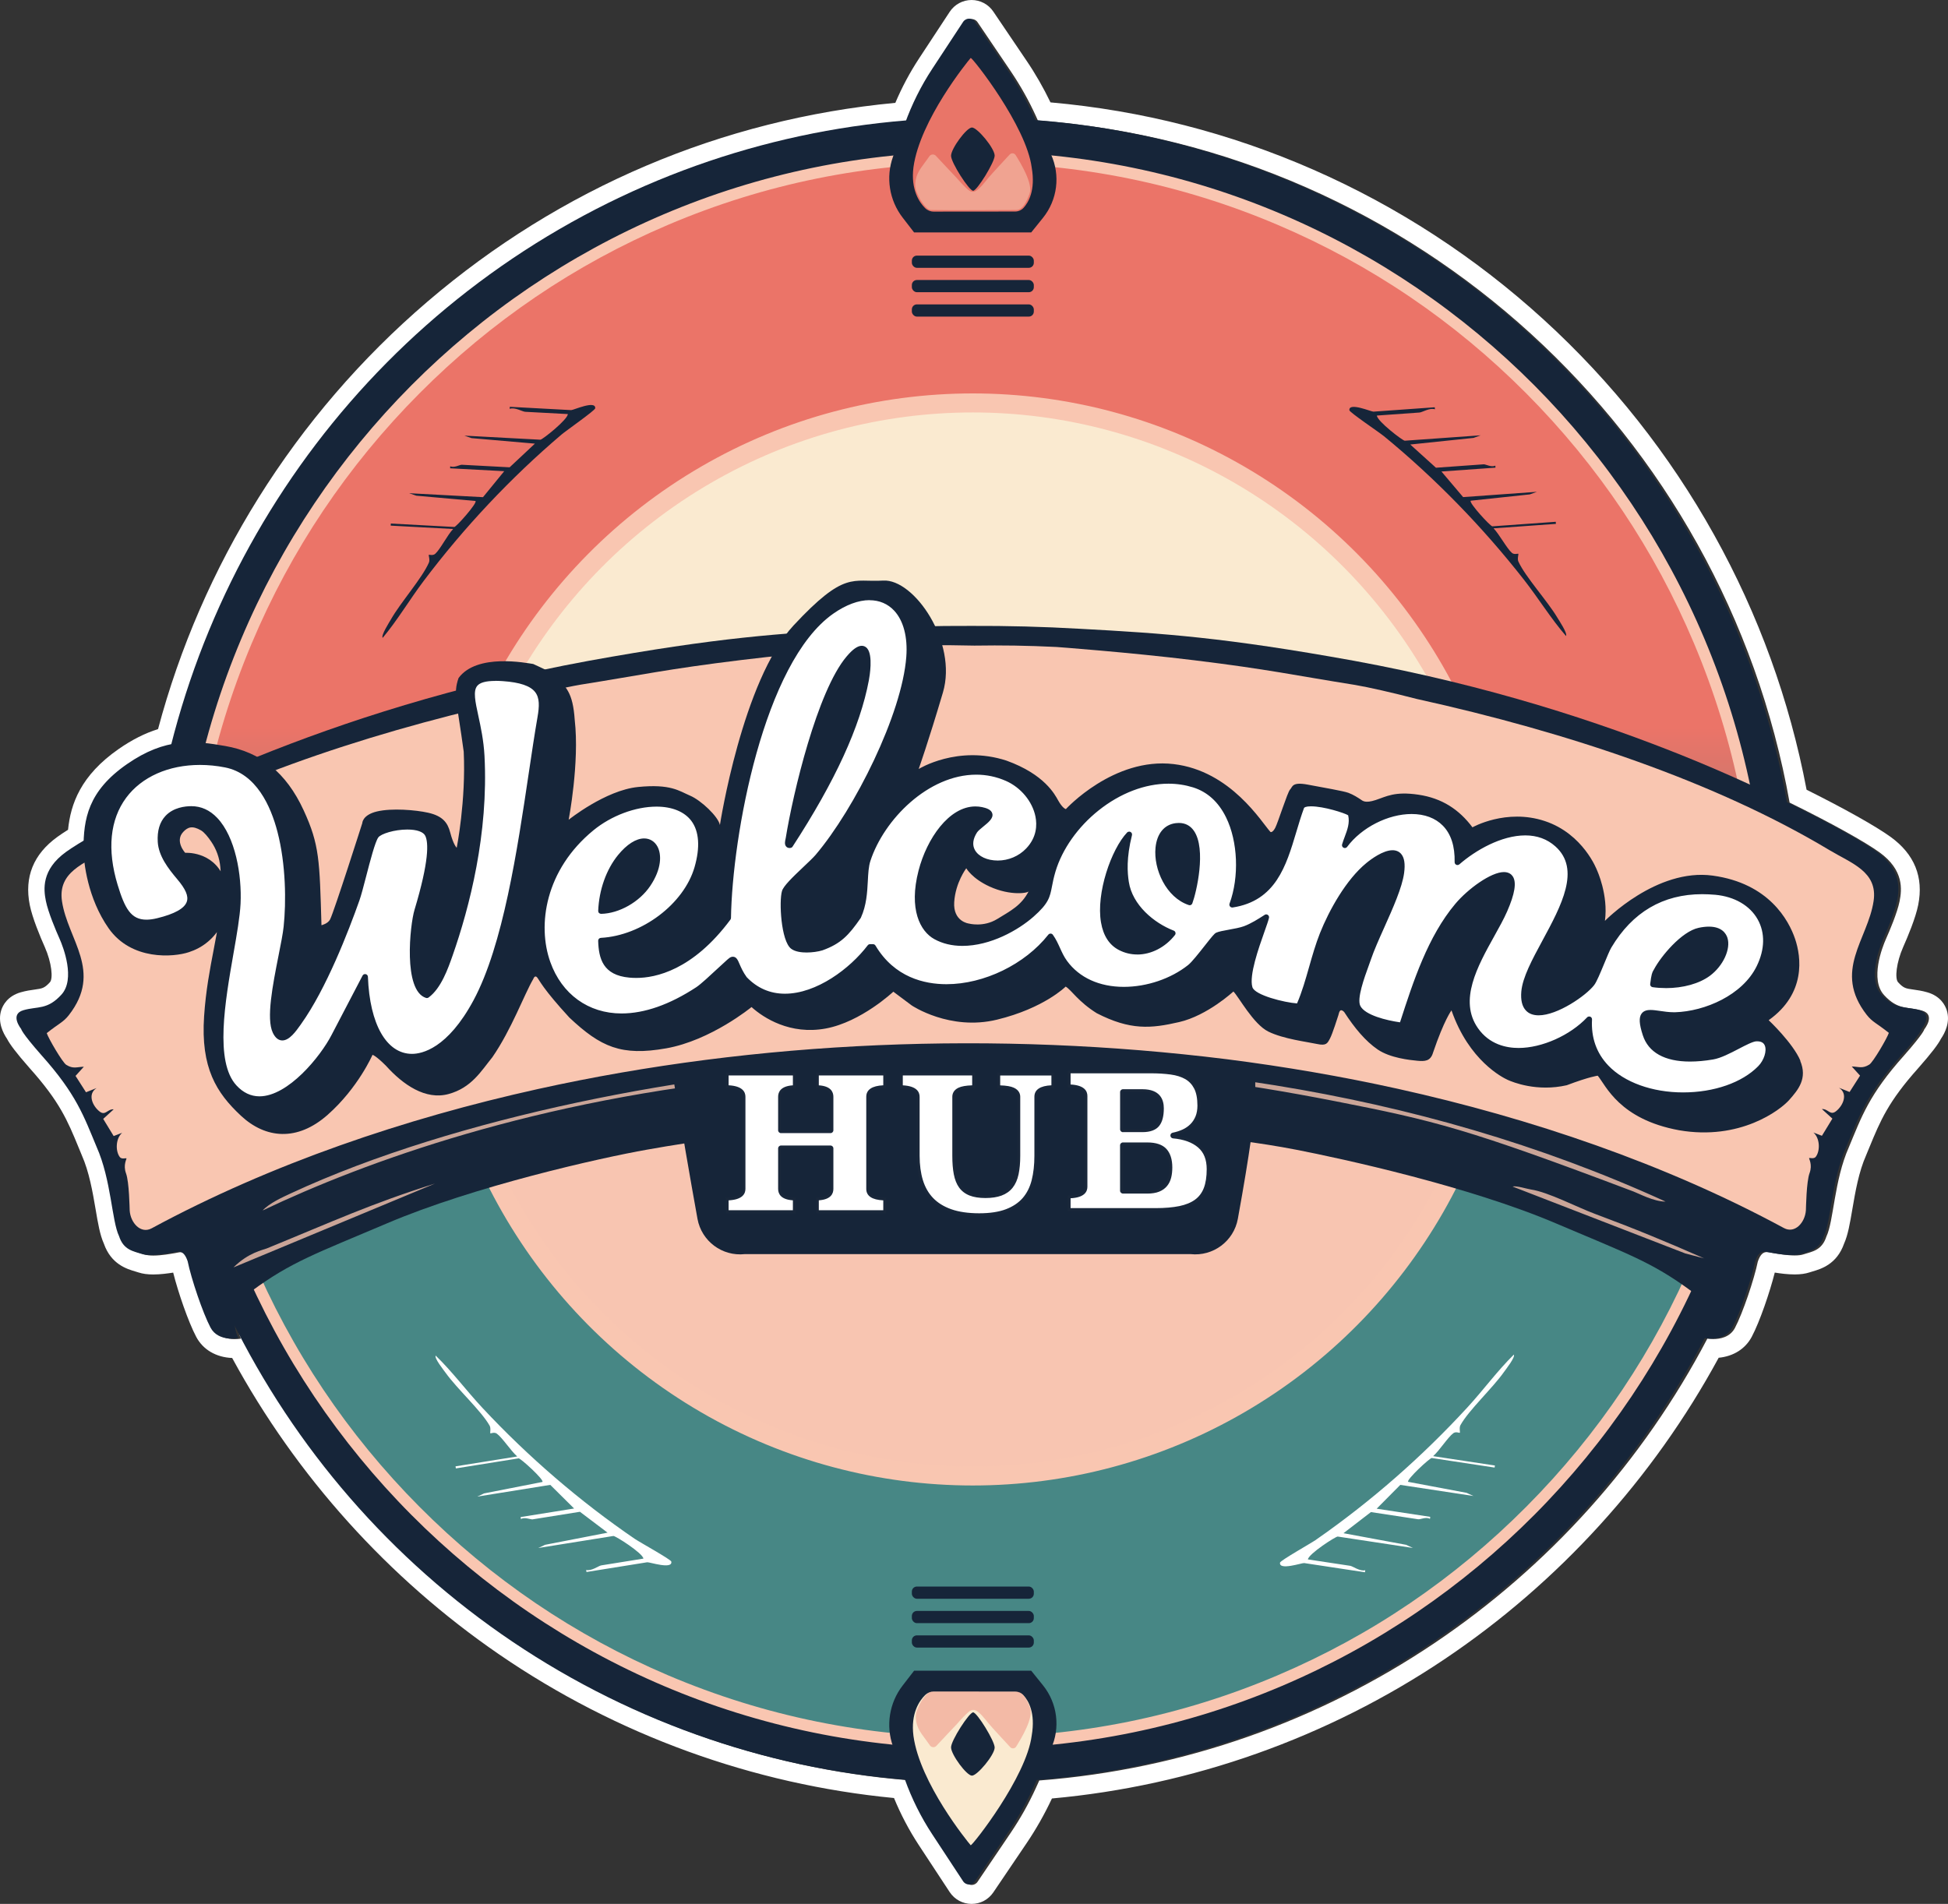
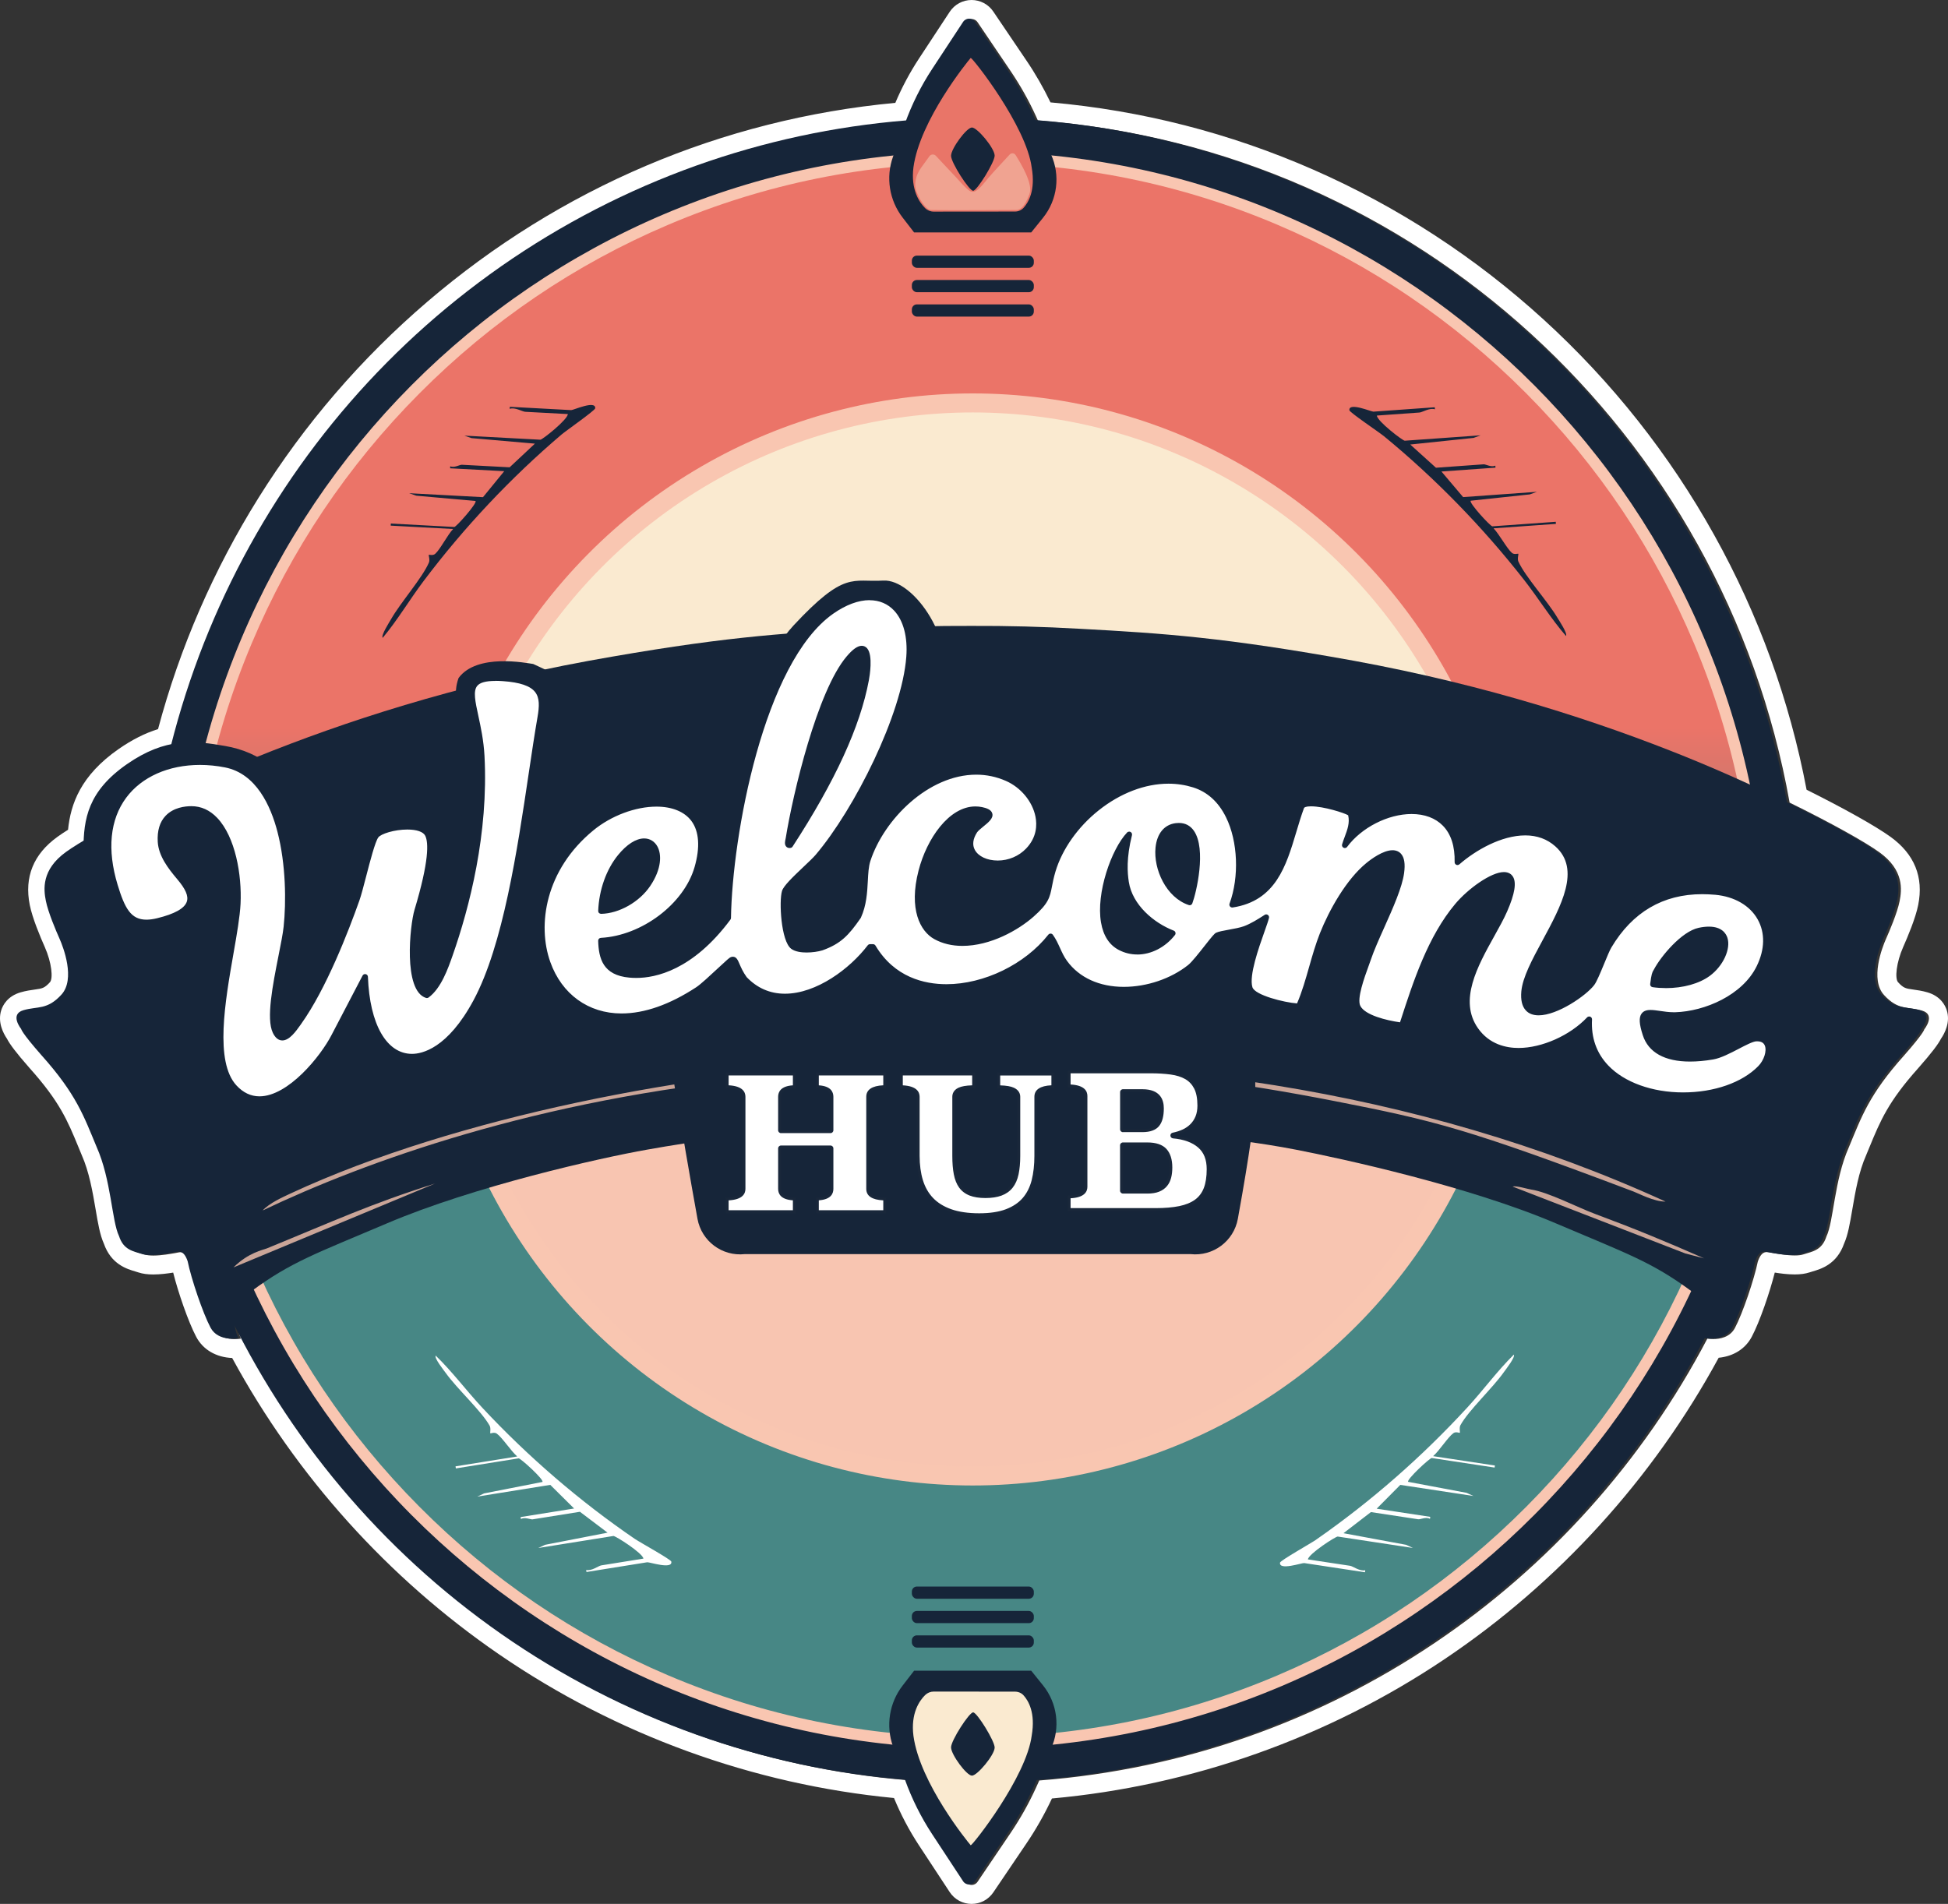
<svg xmlns="http://www.w3.org/2000/svg" id="Layer_2" data-name="Layer 2" width="511.88" height="500.39" viewBox="0 0 511.88 500.39">
  <rect x="0" y="0" width="511.88" height="500.39" fill="#333333" stroke="none" />
  <defs>
    <linearGradient id="linear-gradient" x1="255.64" y1="458.1" x2="255.64" y2="41.33" gradientUnits="userSpaceOnUse">
      <stop offset=".37" stop-color="#478785" />
      <stop offset=".39" stop-color="#508583" />
      <stop offset=".64" stop-color="#eb7468" />
    </linearGradient>
    <linearGradient id="linear-gradient-2" x1="255.61" y1="387.92" x2="255.61" y2="105.9" gradientUnits="userSpaceOnUse">
      <stop offset=".37" stop-color="#f8c5b1" />
      <stop offset=".64" stop-color="#faead0" />
    </linearGradient>
  </defs>
  <g id="Layer_1-2" data-name="Layer 1">
    <g id="Compass-Logo-Outlined">
      <path id="Outline" d="M255.31,5c.59,0,1.18.27,1.56.83l8.7,12.86c2.54,3.76,4.77,7.72,6.65,11.85l.51,1.13c99.44,7.48,180.24,82.29,197.53,179.27,11.04,5.42,19.86,10.36,23.61,13.07,6.49,4.69,5.89,9.86,5.29,12.86-.6,3.01-2.64,7.81-3.61,9.98-.96,2.16-4.21,10.58-.48,14.66,3.73,4.09,6.25,3.01,9.98,4.09,3.73,1.08.6,4.93.6,4.93,0,0,0,.84-5.29,6.85-9.26,10.34-11.18,16.11-14.54,24.16-3.85,8.65-3.97,19.47-5.89,23.44-1.2,3.73-3.85,3.97-6.01,4.69-.62.21-1.44.29-2.31.29-2.16,0-4.71-.48-5.74-.65-.53-.09-1.05-.24-1.56-.24-.89,0-1.72.46-2.41,2.52-.94,4.6-3.97,13.58-6.01,17.43-1.31,2.46-3.94,2.91-5.67,2.91-.76,0-1.35-.09-1.57-.12-33.96,64.75-99.24,110.28-175.56,116.14l-.87,1.92c-1.88,4.13-4.11,8.09-6.65,11.85l-8.7,12.86c-.37.55-.96.83-1.55.83s-1.2-.28-1.57-.85l-8.11-12.34c-2.95-4.49-5.35-9.3-7.17-14.35-77.03-6.3-142.7-53-176.05-119.03.25,1.78.91,2.97.91,2.97,0,0-.69.14-1.66.14-1.73,0-4.37-.44-5.67-2.9-2.04-3.85-5.07-12.83-6.01-17.43-.69-2.06-1.52-2.52-2.41-2.52-.51,0-1.03.15-1.56.24-1.03.17-3.58.65-5.74.65-.88,0-1.69-.08-2.31-.29-2.16-.72-4.81-.96-6.01-4.69-1.92-3.97-2.04-14.78-5.89-23.44-3.37-8.05-5.29-13.82-14.54-24.16-5.29-6.01-5.29-6.85-5.29-6.85,0,0-3.13-3.85.6-4.93,3.73-1.08,6.25,0,9.98-4.09,3.73-4.09.48-12.5-.48-14.66-.96-2.16-3.01-6.97-3.61-9.98-.6-3.01-1.2-8.17,5.29-12.86,1.13-.81,2.72-1.83,4.68-3,.27-7.02,2.11-13.62,11.35-20.04,4.26-2.96,8.04-4.52,11.58-5.24C68.16,106.56,145.1,39.27,238.78,31.75c1.78-4.76,4.07-9.31,6.86-13.56l8.11-12.34c.37-.56.97-.85,1.57-.85M255.31,0c-2.32,0-4.47,1.16-5.75,3.1l-8.11,12.34c-2.38,3.63-4.46,7.52-6.18,11.59-45.55,4.29-88.02,22.34-123,52.29-17.34,14.85-32.27,32.2-44.37,51.57-11.78,18.87-20.65,39.29-26.37,60.73-3.45,1.09-6.86,2.81-10.34,5.23-10.01,6.96-12.63,14.48-13.31,21.23-1.1.69-2.04,1.32-2.8,1.87-6.29,4.54-8.73,10.56-7.26,17.9.68,3.42,2.76,8.38,3.94,11.03,1.84,4.14,2.23,8.3,1.36,9.27-1.44,1.58-2.04,1.66-4.01,1.93-1,.14-2.25.31-3.67.72-3.48,1.01-4.7,3.4-5.12,4.73-.98,3.14.53,6.02,1.51,7.46.74,1.45,2.36,3.64,5.93,7.7,7.94,8.86,10,13.86,12.85,20.78.27.66.55,1.32.83,2.01.01.03.03.07.04.1,1.97,4.44,2.86,9.67,3.65,14.28.63,3.73,1.14,6.71,2.16,8.98,1.9,5.46,6.08,6.69,8.34,7.35.25.07.5.15.74.23,1.09.36,2.37.54,3.9.54,1.87,0,3.83-.27,5.24-.49,1.28,5.11,3.96,12.94,6.06,16.9,1.79,3.36,5.2,5.36,9.44,5.54,16.88,31.09,41.05,57.94,70.22,77.95,30.81,21.13,66.6,34.13,103.69,37.7,1.78,4.33,3.97,8.49,6.53,12.39l8.11,12.34c1.28,1.94,3.43,3.1,5.75,3.1s4.41-1.13,5.7-3.02l8.7-12.86c2.54-3.75,4.79-7.73,6.71-11.83,36.79-3.33,72.38-15.95,103.12-36.58,29.98-20.12,54.84-47.48,72.08-79.25,3.88-.38,7-2.33,8.68-5.49,2.11-3.96,4.78-11.8,6.06-16.9,1.41.23,3.36.49,5.24.49,1.53,0,2.8-.18,3.9-.54.24-.08.49-.15.74-.23,2.26-.66,6.44-1.89,8.34-7.35,1.02-2.27,1.52-5.25,2.16-8.98.79-4.61,1.67-9.84,3.65-14.28.02-.03.03-.07.04-.1.29-.68.56-1.35.83-2.01,2.85-6.92,4.92-11.92,12.82-20.75,3.59-4.08,5.22-6.27,5.96-7.72.99-1.44,2.5-4.32,1.52-7.46-.42-1.33-1.64-3.72-5.12-4.73-1.42-.41-2.66-.58-3.67-.72-1.97-.27-2.57-.35-4.01-1.93-.88-.96-.48-5.13,1.35-9.27,1.18-2.65,3.26-7.6,3.94-11.03,1.47-7.33-.98-13.36-7.26-17.9-3.88-2.81-12.22-7.48-22.07-12.39-4.46-23.51-12.62-46.01-24.27-66.94-11.79-21.19-26.86-40.23-44.78-56.59-18-16.43-38.37-29.69-60.55-39.43-21.94-9.63-45.17-15.58-69.08-17.69-1.84-3.82-3.96-7.53-6.34-11.03l-8.7-12.86c-1.28-1.89-3.41-3.02-5.7-3.02h0Z" style="fill: #fff;" />
      <g id="Compass_Body" data-name="Compass Body">
        <ellipse id="BG" cx="255.64" cy="249.71" rx="217.38" ry="218.77" style="fill: #162539;" />
        <g id="Mid">
          <path d="M255.64,458.1c-114.25,0-207.19-93.48-207.19-208.38S141.39,41.33,255.64,41.33s207.19,93.48,207.19,208.38-92.95,208.38-207.19,208.38Z" style="fill: url(#linear-gradient);" />
          <path d="M255.64,42.83c27.77,0,54.7,5.47,80.06,16.25,24.49,10.42,46.49,25.33,65.38,44.33,18.89,19,33.73,41.13,44.09,65.76,10.73,25.51,16.17,52.6,16.17,80.53s-5.44,55.03-16.17,80.53c-10.36,24.64-25.19,46.76-44.09,65.76-18.89,19-40.89,33.92-65.38,44.33-25.35,10.79-52.29,16.25-80.06,16.25s-54.7-5.47-80.06-16.25c-24.49-10.42-46.49-25.33-65.38-44.33-18.89-19-33.73-41.13-44.09-65.76-10.73-25.51-16.17-52.6-16.17-80.53s5.44-55.03,16.17-80.53c10.36-24.64,25.19-46.76,44.09-65.76,18.89-19,40.89-33.92,65.38-44.33,25.35-10.79,52.29-16.25,80.06-16.25M255.64,39.83c-115.26,0-208.69,93.97-208.69,209.88s93.43,209.88,208.69,209.88,208.69-93.97,208.69-209.88S370.9,39.83,255.64,39.83h0Z" style="fill: #f9c6b1;" />
        </g>
        <ellipse id="FG" cx="255.61" cy="246.91" rx="140.21" ry="141.01" style="fill: url(#linear-gradient-2); stroke: #f9c6b1; stroke-miterlimit: 10; stroke-width: 5px;" />
      </g>
      <path id="Banner_BG" data-name="Banner BG" d="M504.38,265.5c-3.73-1.08-6.25,0-9.98-4.09-3.73-4.09-.48-12.5.48-14.66.96-2.16,3.01-6.97,3.61-9.98.6-3.01,1.2-8.17-5.29-12.86-6.49-4.69-28.1-16.05-50.24-25-22.6-9.14-51.81-18.75-87.15-25.24-33.9-6.13-49.88-7.21-72-8.41-9.64-.56-19.22-.8-28.54-.76-9.32-.04-18.9.2-28.54.76-22.12,1.2-38.1,2.28-72,8.41-35.34,6.49-64.55,16.11-87.15,25.24-22.15,8.95-43.75,20.31-50.24,25-6.49,4.69-5.89,9.86-5.29,12.86.6,3.01,2.64,7.81,3.61,9.98.96,2.16,4.21,10.58.48,14.66-3.73,4.09-6.25,3.01-9.98,4.09-3.73,1.08-.6,4.93-.6,4.93,0,0,0,.84,5.29,6.85,9.26,10.34,11.18,16.11,14.54,24.16,3.85,8.65,3.97,19.47,5.89,23.44,1.2,3.73,3.85,3.97,6.01,4.69,2.16.72,6.61-.12,8.05-.36s2.88-.96,3.97,2.28c.94,4.6,3.97,13.58,6.01,17.43,2.04,3.85,7.33,2.76,7.33,2.76,0,0-3.85-6.97,3.49-12.38,10.41-7.68,16.95-9.86,35.58-17.79,22.87-9.74,56.01-17.19,68.27-19.35,12.26-2.16,31.73-5.41,67.31-6.37,13.52-.37,24.35-.39,33.59-.15.8.08,1.58.13,2.34.15,2.48.07,4.88.15,7.21.23,16.97.92,40.82,2.39,60.1,6.14,12.22,2.37,45.4,9.61,68.27,19.35,18.63,7.93,25.17,10.11,35.58,17.79,7.33,5.41,3.49,12.38,3.49,12.38,0,0,5.29,1.08,7.33-2.76,2.04-3.85,5.07-12.83,6.01-17.43,1.08-3.25,2.52-2.52,3.97-2.28,1.44.24,5.89,1.08,8.05.36,2.16-.72,4.81-.96,6.01-4.69,1.92-3.97,2.04-14.78,5.89-23.44,3.37-8.05,5.29-13.82,14.54-24.16,5.29-6.01,5.29-6.85,5.29-6.85,0,0,3.13-3.85-.6-4.93Z" style="fill: #162539;" />
      <g id="Banner_FG" data-name="Banner FG">
        <g>
          <path d="M437.65,315.8c-3.04.04-7.11-2.17-8.38-2.63-43.8-16.56-52.15-18.6-78.51-23.77-51.81-10.15-92.93-11.75-149.4-6.3-60.5,5.77-105.63,22.32-132.35,35.04,1.82-1.96,5.19-3.46,7.48-4.53,43.55-20.22,106.32-32.07,152.89-34.07,70.17-3,142.43,6.17,208.26,36.25ZM61.36,333.1l52.93-22.03c-17.03,5.38-26.57,9.84-44.2,17.05-.96.39-4.81,1.07-8.73,4.98ZM447.85,330.75c-10.21-4.49-18.33-7.84-28.73-11.71-4.66-1.73-12.28-5.74-16.82-6.41-1.02-.15-3.89-1.07-4.82-.77l45.41,17.59,4.96,1.29Z" style="fill: #f9c6b1; opacity: .79;" />
-           <path d="M490.53,266.74c-9-11.55.29-19.78,1.8-29.93,1.15-7.7-5.8-9.9-11.54-13.34-29.86-17.93-68.72-31-108.51-39.77-6.72-1.73-12.46-3.04-16.18-3.68-15.87-2.52-22.73-4.1-42.31-6.49-17.18-2.1-36.18-3.49-36.18-3.49-7.74-.38-14.36-.47-21.57-.36-8.61-.2-16.06-.15-25.02.29,0,0-19,1.39-36.18,3.49-19.58,2.39-26.44,3.97-42.31,6.49-4.37.75-11.52,2.43-19.76,4.61-38.54,8.76-75.97,21.58-104.94,38.97-5.74,3.44-12.68,5.64-11.54,13.34,1.51,10.15,10.8,18.38,1.8,29.93-1.47,1.89-2.6,2.16-5.81,4.73.44,1.37,4.14,7.72,5.13,8.33,1.84,1.14,2.74.56,4.62.5l-2.18,2.41,2.75,4.3,2.79-1.11c-2.5,1.59-1.06,4.77.82,6.2,1.51,1.15,2.05-.73,3.66-.6l-2.75,2.51,2.75,4.51,2.24-.86c-1.7,1.41-1.84,4.78-.62,6.39.48.63,1.61.21,1.74.33.12.11-.95,1.68-.11,3.96.84,2.28.93,9.23.96,9.74.21,3.25,2.9,6.24,5.77,4.69,31.24-16.9,66.57-28.87,101.42-36.59,57.56-12.75,120.54-15.39,181.11-7.85,15.26,1.94,30.29,4.53,44.97,7.78,34.85,7.72,70.19,19.69,101.42,36.59,2.87,1.55,5.56-1.44,5.77-4.69.03-.51.12-7.46.96-9.74.84-2.28-.23-3.85-.11-3.96.12-.12,1.26.3,1.74-.33,1.23-1.61,1.08-4.98-.62-6.39l2.24.86,2.75-4.51-2.75-2.51c1.61-.12,2.15,1.76,3.66.6,1.88-1.44,3.32-4.61.82-6.2l2.79,1.11,2.75-4.3-2.18-2.41c1.88.06,2.78.64,4.62-.5.99-.61,4.69-6.96,5.13-8.33-3.21-2.56-4.34-2.84-5.81-4.73Z" style="fill: #f9c6b1;" />
        </g>
      </g>
      <g id="Text_Obj" data-name="Text Obj">
        <path id="Hub_BG" data-name="Hub BG" d="M312.85,329.61c5.93.64,11.35-3.4,12.42-9.27,6.56-36.08,3.88-32.91,4.79-37.72-53.13-7.93-82.46-9.86-153.4-.72,2.38,14.28,4.72,27.97,6.62,38.44,1.07,5.87,6.49,9.91,12.42,9.27" style="fill: #162539;" />
        <g id="Hub_Text" data-name="Hub Text">
          <path d="M257.3,319.25c-2.92,0-5.44-.37-7.48-1.1-2.02-.72-3.68-1.75-4.92-3.06-1.25-1.31-2.17-2.93-2.75-4.82-.58-1.91-.88-4.1-.88-6.5v-15.51c0-1.7-1.49-2.59-4.42-2.66v-3.33h18.98v3.33c-1.76.02-3.01.22-3.81.61-1.16.56-1.41,1.42-1.41,2.05v15.51c0,1.84.13,3.44.38,4.77.26,1.36.71,2.49,1.33,3.36.64.88,1.51,1.55,2.6,1.97,1.07.41,2.42.62,4.01.62s2.97-.21,4.08-.62c1.14-.42,2.07-1.08,2.77-1.96.7-.87,1.2-2,1.49-3.36.29-1.33.43-2.94.43-4.78v-15.51c0-.63-.25-1.5-1.43-2.05-.82-.38-2.07-.58-3.83-.6v-3.33h14.21v3.33c-2.97.07-4.47.96-4.47,2.66v15.51c0,2.41-.25,4.6-.73,6.52-.48,1.89-1.3,3.51-2.43,4.82-1.13,1.3-2.66,2.33-4.55,3.05-1.9.73-4.32,1.09-7.17,1.09ZM214.79,318.45v-3.33c2.54-.08,3.83-.97,3.83-2.66v-10.64c0-.21-.17-.38-.38-.38h-13.02c-.21,0-.38.17-.38.38v10.64c0,1.69,1.3,2.58,3.88,2.66v3.33h-17.64v-3.33c2.94-.07,4.42-.96,4.42-2.66v-24.2c0-1.7-1.49-2.59-4.42-2.66v-3.33h17.64v3.33c-2.57.08-3.88.97-3.88,2.66v8.8c0,.21.17.38.38.38h13.02c.21,0,.38-.17.38-.38v-8.8c0-1.69-1.29-2.58-3.83-2.66v-3.33h17.69v3.33c-2.97.07-4.47.96-4.47,2.66v24.2c0,1.7,1.5,2.59,4.47,2.66v3.33h-17.69ZM280.94,317.9v-3.33c2.94-.07,4.42-.96,4.42-2.66v-23.86c0-1.7-1.49-2.59-4.42-2.66v-3.68h21.49c1.89,0,3.66.11,5.24.32,1.55.21,2.88.63,3.96,1.25,1.06.61,1.89,1.49,2.49,2.63.6,1.15.9,2.72.9,4.67,0,1.1-.17,2.09-.52,2.94-.34.84-.83,1.58-1.43,2.19-.61.61-1.34,1.11-2.15,1.49-.83.38-1.74.68-2.7.87-.18.04-.31.2-.3.39,0,.19.16.34.34.35,2.92.26,5.22,1.1,6.82,2.49,1.58,1.38,2.38,3.39,2.38,5.98,0,2.03-.27,3.75-.79,5.11-.52,1.33-1.33,2.41-2.43,3.21-1.11.81-2.55,1.4-4.28,1.75-1.75.36-3.87.54-6.29.54h-22.74ZM295.08,300.65c-.21,0-.38.17-.38.38v11.93c0,.21.17.38.38.38h6.41c1.17,0,2.16-.16,2.95-.47.8-.32,1.45-.78,1.94-1.38.48-.59.82-1.29,1.02-2.09.19-.77.28-1.63.28-2.55,0-2.01-.48-3.56-1.44-4.6-.96-1.05-2.56-1.59-4.75-1.59h-6.41ZM295.08,286.63c-.21,0-.38.17-.38.38v9.79c0,.21.17.38.38.38h5.12c1.93,0,3.31-.5,4.1-1.48.76-.96,1.15-2.44,1.15-4.41,0-2.12-.91-4.65-5.25-4.65h-5.12Z" style="fill: #fff;" />
          <path d="M302.43,282.09c1.88,0,3.62.11,5.19.32,1.5.2,2.79.61,3.83,1.2.99.57,1.78,1.4,2.34,2.48.57,1.1.86,2.61.86,4.5,0,1.06-.17,2-.49,2.8-.33.8-.78,1.49-1.35,2.06s-1.27,1.06-2.04,1.41c-.81.37-1.69.65-2.62.84-.37.07-.62.4-.6.78.02.37.31.67.68.71,2.84.25,5.06,1.06,6.61,2.4,1.52,1.32,2.25,3.19,2.25,5.7,0,1.99-.26,3.66-.77,4.97-.49,1.26-1.27,2.29-2.3,3.04-1.07.78-2.46,1.34-4.13,1.69-1.73.35-3.82.53-6.21.53h-22.36v-2.59c3.63-.18,4.42-1.72,4.42-3.02v-23.86c0-1.3-.79-2.83-4.42-3.02v-2.94h21.12M295.08,297.55h5.12c2.05,0,3.53-.55,4.39-1.62.83-1.04,1.23-2.56,1.23-4.64,0-2.29-.98-5.02-5.62-5.02h-5.12c-.41,0-.75.34-.75.75v9.79c0,.41.34.75.75.75M295.08,313.7h6.41c1.22,0,2.26-.17,3.09-.5.86-.34,1.56-.84,2.09-1.49.52-.63.88-1.38,1.09-2.24.2-.8.29-1.69.29-2.64,0-2.11-.52-3.74-1.54-4.86-1.04-1.13-2.73-1.71-5.03-1.71h-6.41c-.41,0-.75.34-.75.75v11.93c0,.41.34.75.75.75M276.28,282.65v2.59c-2.97.14-4.47,1.16-4.47,3.02v15.51c0,2.38-.24,4.54-.72,6.43-.47,1.83-1.26,3.4-2.35,4.66-1.09,1.26-2.57,2.25-4.4,2.95-1.86.71-4.23,1.07-7.04,1.07s-5.36-.36-7.35-1.07c-1.97-.7-3.57-1.7-4.78-2.97-1.21-1.27-2.1-2.84-2.66-4.67-.57-1.87-.86-4.03-.86-6.39v-15.51c0-1.3-.79-2.83-4.42-3.02v-2.59h18.23v2.59c-1.63.05-2.81.26-3.6.63-1.34.64-1.62,1.65-1.62,2.39v15.51c0,1.86.13,3.49.39,4.84.27,1.41.74,2.59,1.4,3.5.68.94,1.61,1.65,2.77,2.1,1.11.43,2.5.65,4.15.65s3.06-.22,4.21-.64c1.2-.44,2.19-1.14,2.93-2.07.73-.92,1.26-2.1,1.56-3.52.29-1.36.44-2.99.44-4.85v-15.51c0-.74-.29-1.75-1.65-2.39-.8-.38-1.99-.58-3.62-.63v-2.59h13.46M232.1,282.65v2.59c-2.97.14-4.47,1.16-4.47,3.02v24.2c0,1.86,1.5,2.88,4.47,3.02v2.59h-16.94v-2.6c3.14-.21,3.83-1.72,3.83-3.01v-10.64c0-.41-.34-.75-.75-.75h-13.02c-.41,0-.75.34-.75.75v10.64c0,1.29.7,2.81,3.88,3.01v2.6h-16.89v-2.59c3.63-.18,4.42-1.72,4.42-3.02v-24.2c0-1.3-.79-2.83-4.42-3.02v-2.59h16.89v2.6c-3.18.2-3.88,1.72-3.88,3.01v8.8c0,.41.34.75.75.75h13.02c.41,0,.75-.34.75-.75v-8.8c0-1.29-.69-2.81-3.83-3.01v-2.6h16.94M302.43,281.34h-21.87v4.42c2.95,0,4.42.76,4.42,2.29v23.86c0,1.52-1.47,2.29-4.42,2.29v4.08h23.11c2.45,0,4.57-.18,6.36-.55,1.79-.36,3.26-.97,4.42-1.81,1.16-.85,2.01-1.97,2.56-3.38.55-1.41.82-3.16.82-5.24,0-2.72-.84-4.8-2.51-6.26-1.67-1.46-4.02-2.32-7.03-2.58.99-.2,1.92-.5,2.78-.89.86-.4,1.61-.92,2.26-1.57s1.15-1.42,1.52-2.31c.36-.89.55-1.92.55-3.08,0-2.02-.32-3.64-.94-4.85-.63-1.21-1.51-2.14-2.63-2.78-1.13-.65-2.49-1.08-4.1-1.29-1.61-.22-3.37-.32-5.29-.32h0ZM295.08,296.8v-9.79h5.12c3.25,0,4.87,1.42,4.87,4.27,0,1.89-.36,3.28-1.07,4.17-.71.89-1.98,1.34-3.8,1.34h-5.12ZM295.08,312.95v-11.93h6.41c2.09,0,3.58.49,4.47,1.47.89.98,1.34,2.43,1.34,4.35,0,.89-.09,1.71-.27,2.46-.18.75-.5,1.39-.94,1.94-.45.55-1.04.97-1.79,1.27-.75.3-1.68.45-2.81.45h-6.41ZM277.03,281.9h-14.96v4.08c1.89,0,3.24.19,4.05.57.81.38,1.22.95,1.22,1.71v15.51c0,1.82-.14,3.39-.42,4.7-.28,1.31-.75,2.38-1.42,3.21-.66.83-1.53,1.44-2.61,1.84-1.08.4-2.39.6-3.95.6s-2.85-.2-3.88-.6c-1.03-.4-1.84-1.01-2.44-1.84-.6-.83-1.02-1.9-1.27-3.21-.25-1.31-.37-2.87-.37-4.7v-15.51c0-.76.4-1.33,1.19-1.71.8-.38,2.14-.57,4.03-.57v-4.08h-19.73v4.08c2.95,0,4.42.76,4.42,2.29v15.51c0,2.45.3,4.66.89,6.61.6,1.96,1.54,3.61,2.83,4.97,1.29,1.36,2.98,2.41,5.07,3.16,2.09.75,4.62,1.12,7.6,1.12s5.35-.37,7.31-1.12c1.95-.75,3.52-1.8,4.7-3.16,1.18-1.36,2.01-3.01,2.51-4.97.5-1.95.75-4.16.75-6.61v-15.51c0-1.52,1.49-2.29,4.47-2.29v-4.08h0ZM232.85,281.9h-18.44v4.08c2.55,0,3.83.76,3.83,2.29v8.8h-13.02v-8.8c0-1.52,1.29-2.29,3.88-2.29v-4.08h-18.39v4.08c2.95,0,4.42.76,4.42,2.29v24.2c0,1.52-1.47,2.29-4.42,2.29v4.08h18.39v-4.08c-2.58,0-3.88-.76-3.88-2.29v-10.64h13.02v10.64c0,1.52-1.28,2.29-3.83,2.29v4.08h18.44v-4.08c-2.98,0-4.47-.76-4.47-2.29v-24.2c0-1.52,1.49-2.29,4.47-2.29v-4.08h0Z" style="fill: #19273a;" />
        </g>
        <path id="Welcome_BG" data-name="Welcome BG" d="M473.1,278.79c-1.96-4.66-8.34-10.66-8.34-10.66,9.81-6.99,8.58-16.55,6.93-21.39-1.65-4.84-6.86-14.59-21.64-16.61-14.77-2.02-28.32,11.89-28.32,11.89.92-6.86-2.08-13.3-2.08-13.3,0,0-3.55-9.56-13.73-12.93-10.17-3.37-19,1.65-19,1.65-3.49-4.66-7.97-7.66-14.22-8.58-6.25-.92-8.4.49-11.22,1.41-2.82.92-3.43.18-3.98-.18s-1.84-1.23-3.19-1.72c-1.35-.49-6.44-1.35-10.66-2.15-4.23-.8-3.98.61-4.66,1.29-.67.67-3.19,8.76-3.92,10.11-.74,1.35-1.23,1.04-1.23,1.04-2.27-2.45-10.36-16.06-25.44-17.84-15.79-1.86-28.32,11.83-28.32,11.83-.43-.12-1.16-.74-2.02-2.27-.86-1.53-3.55-6.86-13.61-10.48-12.81-4.17-23.05,2.21-23.05,2.21,0,0,2.45-6.86,6.37-20.1s-7.6-29.91-15.69-29.42c-8.09.49-10.05-2.7-23.54,11.77-13.48,14.46-19.37,52.47-19.37,52.47-.43-2.21-4.96-6.5-7.85-7.72-2.88-1.23-5.09-3.13-13.67-2.27-8.58.86-18.22,8.61-18.22,8.61,0,0,2.88-15.02,1.59-26.23-.49-7.36-2.33-8.83-5.52-11.77-1.28-1.18-2.82-1.72-5.39-2.94-1.78-.25-14.77-2.88-19.61,3.68-1.47,4.17-.44,6.16,1.35,19.37.61,12.99-1.84,25.25-1.84,25.25,0,0-.86-.74-1.72-4.05-.66-2.53-1.96-4.29-5.76-5.15-3.32-.75-9.61-1.26-13.47-.34-3.86.92-3.86,3.06-3.86,3.06,0,0-7.35,23.08-8.46,25.31-.57,1.14-2.27,1.53-2.27,1.53-.5-17.07-.5-21.11-4.67-30.18-4.6-10.01-11.4-15.32-20.59-16.92-8.18-1.42-15.63-2.33-25.87,4.78s-11.4,14.44-11.4,22.31c0,3.43,1.1,12.99,6.62,20.84,5.98,8.5,17.04,7.6,21.08,6.25.44-.15.86-.3,1.26-.47,7.42-3.1,10.99-11.77,7.89-19.19-2.91-6.97-10.13-6.45-10.13-6.45,0,0-2.82-3.06-.49-5.52,1.15-1.21,2.33-1.72,4.66-.37.84.49,1.83,1.72,2.66,2.94,1.36,1.98,2.18,4.28,2.4,6.68.14,1.53.26,3.61.28,6.35-.25,10.73-3.62,19.25-4.54,32.85-.92,13.61,3.25,20.17,9.68,26.17,6.44,6.01,14.77,6.86,22.8-.25,8.03-7.11,11.77-15.75,11.77-15.75,0,0,.8.12,3.55,2.88,4.47,4.96,10.36,9.07,16.43,7.42,6.07-1.65,8.58-6.07,11.52-9.68,5.03-7.29,8.34-16.43,10.73-20.53.06-.12.43-1.16,1.04-.43.61.74,1.47,2.94,8.46,10.54,8.27,7.78,13.67,10.17,25.44,8.09,11.77-2.08,22.43-10.85,22.43-10.85,3.19,2.88,10.17,7.36,19.49,5.64s17.77-9.68,17.77-9.68l4.84,3.62s9.99,6.74,22.37,3.74c12.38-3,18.08-8.7,18.08-8.7,1.53.92,3.25,3.92,8.15,6.99,8.83,4.54,14.28,4.05,21.7,2.33,7.42-1.72,14.22-8.03,14.22-8.03,1.35,1.29,5.21,8.58,9.19,10.54,3.98,1.96,10.24,2.7,12.75,3.25s2.76-.18,3.43-1.41,2.02-5.58,2.21-6.13.31-2.08,1.53-.86c2.7,4.17,5.58,7.66,8.83,9.87,3.25,2.21,8.4,2.76,10.36,2.94,1.96.18,3.49.18,4.17-2.15,2.94-8.64,4.84-11.09,4.84-11.09,4.6,13.24,13.42,17.65,14.77,18.27,1.35.61,7.66,3.19,15.51,1.41,6.01-2.27,8.15-2.51,8.15-2.51,2.15,2.57,5.64,11.46,21.39,14.34,16,2.76,26.54-5.27,28.93-7.97,2.39-2.7,4.84-5.64,2.88-10.3ZM262,241.56c-3.6,2.21-7.42,1.17-7.42,1.17,0,0-4.17-.49-3.84-5.64.33-5.15,3.17-8.89,3.17-8.89,0,0,1.5,2.69,6.14,4.81,5.56,2.53,10.25,1.7,10.28,1.2-1.96,3.8-4.74,5.15-8.34,7.36Z" style="fill: #162539;" />
        <g id="Welcome_Text" data-name="Welcome Text">
          <path d="M68.19,288.51c-2.36,0-4.49-1-6.32-2.98-5.9-6.36-3.11-22.27-.88-35.04.86-4.94,1.68-9.6,1.84-12.97.37-7.55-1.35-17.38-6.03-22.29-1.88-1.97-4.07-2.97-6.52-2.97-1.58,0-4.54.31-6.52,2.42-1.46,1.54-2.11,3.75-1.94,6.56.21,3.61,2.69,6.81,4.99,9.54,2.34,2.76,3.15,4.71,2.63,6.29-.63,1.94-3.27,3.45-8.08,4.62-1.05.26-2.02.39-2.88.39-4.72,0-6.27-3.92-7.95-9.45-2.83-9.33-2.03-17.35,2.31-23.19,4.14-5.58,11.32-8.78,19.69-8.78,2.21,0,4.46.23,6.69.67,16.17,3.23,16.79,31.59,15.67,42.24-.19,1.85-.72,4.51-1.33,7.59-1.46,7.35-3.27,16.49-1.54,20.11.57,1.19,1.29,1.8,2.16,1.8,1.67,0,3.29-2.28,4.47-3.94l.18-.26c6.55-9.18,12.37-24.21,15.25-32.36.46-1.3,1.08-3.69,1.74-6.23,1.06-4.09,2.38-9.17,3.26-10.41.75-1.06,4.3-2.24,7.93-2.24,2.65,0,4.5.68,5.07,1.86,1.28,2.64.33,9.29-2.82,19.76-1.29,4.28-2.81,20.95,2.8,22.66.04.01.07.02.11.02.08,0,.16-.02.22-.07,3.19-2.35,4.98-7.46,6.16-10.84,4.42-12.62,9.45-31.94,8.36-52.36-.21-4.02-.98-7.56-1.6-10.41-.84-3.88-1.45-6.69-.23-8.2.8-.99,2.42-1.46,5.08-1.46.62,0,1.31.03,2.05.08,4.51.31,7.36,1.3,8.69,3,1.29,1.65,1.22,3.95.71,6.89-.75,4.33-1.5,9.37-2.3,14.71-3.01,20.18-6.75,45.3-14.57,59.83-4.88,9.07-10.88,14.27-16.48,14.27-6.91,0-11.49-7.9-11.96-20.62,0-.17-.13-.31-.29-.35-.03,0-.06,0-.08,0-.14,0-.27.08-.33.2l-8.13,15.59c-3.38,6.59-11.85,16.35-19.29,16.35ZM442.29,287.49c-8.21,0-15.67-2.7-19.96-7.22-3.14-3.32-4.61-7.47-4.35-12.33,0-.16-.08-.3-.23-.36-.05-.02-.1-.03-.15-.03-.1,0-.2.04-.27.12-4.52,4.8-12.04,8.15-18.28,8.15-4.72,0-8.52-1.85-10.97-5.36-5.25-7.49-.19-16.58,4.28-24.6,1.28-2.3,2.49-4.47,3.36-6.45,1.97-4.49,2.46-7.38,1.51-8.84-.42-.64-1.12-.98-2.03-.98-3.28,0-9.22,4.33-12.49,8.22-7.17,8.53-11,20.33-14.38,30.74l-.19.58c-3.59-.47-9.64-1.91-11.01-4.54-1.06-2.03.95-7.53,2.15-10.82.23-.63.44-1.19.59-1.66.81-2.4,2.13-5.36,3.53-8.48,2.3-5.14,4.67-10.45,5.18-14.17.31-2.28.08-3.89-.7-4.78-.47-.54-1.13-.82-1.96-.82-2.38,0-5.44,2.29-6.64,3.27-5.26,4.29-9.7,12.28-12.1,18.32-1.12,2.81-1.98,5.83-2.81,8.76-.96,3.36-1.94,6.83-3.31,9.93-3.06-.16-11.59-2.05-12.33-4.55-.94-3.18,1.63-10.45,3.16-14.79.57-1.62,1.02-2.89,1.18-3.61.03-.15-.03-.3-.15-.39-.07-.04-.14-.07-.22-.07-.07,0-.14.02-.2.06l-.1.07c-1.73,1.1-3.51,2.25-5.42,2.95-1.04.38-2.65.68-4.08.94-1.41.26-2.62.48-3.2.76-.38.18-1.13,1.1-2.87,3.31-1.52,1.93-3.41,4.33-4.43,5.14-4.59,3.64-10.99,5.81-17.12,5.81-6.54,0-11.94-2.48-15.22-6.97-.83-1.14-1.37-2.33-1.89-3.47-.51-1.12-1.04-2.28-1.83-3.4-.07-.1-.18-.15-.3-.16h0c-.12,0-.22.05-.29.14-6.19,7.87-17.07,13.16-27.05,13.16-8.26,0-15-3.67-18.97-10.33-.07-.11-.19-.18-.32-.18,0,0-.81.01-.81.01-.12,0-.22.06-.29.15-4.71,6.19-13.62,12.85-22.05,12.85-4.02,0-7.51-1.52-10.36-4.51-1-1.37-1.52-2.61-1.91-3.51-.44-1.02-.72-1.7-1.42-1.7-.13,0-.27.03-.41.09-.31.12-1.15.88-3.27,2.86-2.02,1.88-4.54,4.22-5.73,5-7.05,4.62-13.73,6.96-19.85,6.96-8.85,0-15.98-5.14-19.06-13.75-3.53-9.88-1.37-24.55,11.43-35.05,4.75-3.9,11.21-6.32,16.83-6.32,4.21,0,7.56,1.38,9.45,3.89,2.14,2.84,2.45,7.17.9,12.51-2.89,9.97-13.85,18.25-24.95,18.84-.2.01-.36.18-.35.39.16,5.18,1.56,8.75,7.86,9.32.6.05,1.21.08,1.81.08,11.43,0,20.19-9.5,24.4-15.17.05-.06.07-.14.07-.22.33-21.62,8.61-67.36,27.04-80.28,3.38-2.37,6.75-3.62,9.75-3.62,2.67,0,5.01.99,6.75,2.87,2.51,2.71,3.68,7.12,3.28,12.41-1.13,15.12-13.57,40.07-23.93,52.27-.61.72-1.83,1.87-3.11,3.09-2.57,2.43-5.22,4.94-5.62,6.25-.77,2.51-.26,12.87,2.27,14.79.98.75,2.63.9,3.83.9,1.4,0,2.94-.21,4.02-.55,4.7-1.69,6.76-3.84,9.87-8.34,1.49-3.24,1.66-6.58,1.82-9.53.11-2,.2-3.9.7-5.41,3.61-11.02,15.41-22.92,28.17-22.92,2.73,0,5.39.56,7.91,1.66,4.04,1.77,7.18,5.55,8,9.65.46,2.29.39,5.66-2.55,8.73-1.99,2.08-4.81,3.28-7.72,3.28-2.87,0-5.36-1.17-6.35-2.98-.79-1.44-.59-3.16.57-4.99.3-.47,1.02-1.06,1.72-1.62,1.29-1.04,2.5-2.03,2.26-3.03-.16-.67-.93-1.12-2.4-1.43-.55-.11-1.12-.17-1.68-.17-6.77,0-12.46,8.34-14.58,16.58-1.68,6.52-1.52,14.56,3.96,17.59,2.08,1.15,4.5,1.73,7.2,1.73,7.29,0,14.49-4.08,18.45-7.58,3.89-3.44,4.19-4.98,4.73-7.78.21-1.07.44-2.29.92-3.89,3.85-12.89,17.33-23.37,30.05-23.37,2.26,0,4.48.33,6.57.99,3.86,1.21,6.85,3.92,8.89,8.06,3.16,6.41,3.55,15.86.94,22.99-.04.12-.02.26.06.37.07.09.18.14.29.14.02,0,.04,0,.06,0,11.08-1.69,13.8-10.78,16.42-19.56.63-2.11,1.28-4.29,2.04-6.33.17-.44.94-.69,2.18-.69,3.6,0,9.47,1.95,10.1,2.5.56,2.16-.14,4.04-.88,6.04-.24.64-.48,1.28-.68,1.94-.05.17.03.36.19.44.05.03.11.04.17.04.12,0,.23-.05.3-.15,3.91-5.26,10.84-8.8,17.24-8.8,3.51,0,6.45,1.1,8.48,3.17,2.22,2.27,3.3,5.58,3.21,9.86,0,.15.08.28.22.35.05.02.11.04.16.04.09,0,.18-.03.25-.09,4.28-3.72,11.15-7.7,17.58-7.7,3.19,0,5.93,1,8.14,2.98,6.96,6.22,1.49,16.35-3.34,25.28-2.65,4.91-5.16,9.54-5.47,13.19-.18,2.12.18,3.69,1.08,4.68.72.79,1.76,1.18,3.1,1.18,4.77,0,12.22-5.13,14.29-7.8.63-.81,1.62-3.22,2.58-5.54.75-1.83,1.46-3.55,1.91-4.31,5.61-9.42,13.75-14.2,24.19-14.2,1.13,0,2.31.06,3.5.17,5.15.48,9.31,2.9,11.42,6.65,2.05,3.65,1.96,8.14-.24,12.64-3.8,7.77-13.82,12.08-21.76,12.33-.13,0-.26,0-.4,0-1.27,0-2.52-.18-3.62-.34-.9-.13-1.75-.26-2.46-.26-.63,0-1.53.08-2.05.8-.65.89-.54,2.54.36,5.34,1.41,4.37,5.57,6.68,12.05,6.68h0c1.84,0,3.86-.18,6-.54,1.96-.33,4.44-1.62,6.63-2.76,1.95-1.01,3.79-1.97,4.79-2.02h.21c1.2,0,2,.44,2.37,1.33.65,1.55-.16,4.17-1.81,5.85-4.3,4.39-11.78,7-20,7ZM449.04,243.91c-.78,0-1.66.1-2.62.3-4.39.93-9.73,7.38-11.49,10.73-.05.09-.09.17-.14.24-.32.52-.51.94-.82,3.47-.02.2.12.39.32.42,1.09.16,2.24.24,3.42.24,4.5,0,8.64-1.15,11.35-3.16,3.39-2.51,5.39-6.82,4.47-9.61-.56-1.7-2.16-2.64-4.5-2.64ZM296.72,218.95c-.1,0-.2.04-.27.12-4.12,4.36-8.06,15.72-6.77,23.3.58,3.4,2.1,5.75,4.52,7,1.46.75,3.02,1.13,4.65,1.13h0c3.57,0,7.15-1.86,9.6-4.98.07-.09.1-.22.07-.33-.03-.11-.12-.21-.23-.25-5.3-2.05-11.08-6.9-12.04-13.11-.37-2.41-.69-6.33.83-12.41.04-.17-.03-.34-.18-.42-.06-.03-.12-.05-.18-.05ZM169.27,220.73c-2.02,0-4.35,1.5-6.58,4.23-3.04,3.73-4.91,9-5.12,14.44,0,.1.04.2.11.28.07.07.17.11.27.11h0c4.64-.1,9.81-3.04,12.58-7.14,2.45-3.63,3.2-7.54,1.9-9.98-.67-1.26-1.79-1.95-3.17-1.95ZM309.76,216.68c-.24,0-.5.02-.76.05-2.83.35-4.65,2.57-5,6.09-.55,5.56,2.72,12.8,8.48,14.71.04.01.08.02.12.02.15,0,.29-.09.35-.24,1.35-3.57,3.46-14.39.46-18.72-.87-1.26-2.1-1.9-3.65-1.9ZM226.45,170.1c-.96,0-2.17.87-3.7,2.67-7.67,9.04-14.03,35.89-15.9,47.48-.01.09-.04.2-.07.32-.12.55-.28,1.23.06,1.64.11.13.31.29.66.29.06,0,.12,0,.18-.01.11-.01.2-.08.26-.17,11.18-17.2,17.72-31.45,20-43.58.12-.64,1.13-6.3-.35-8.09-.3-.36-.7-.56-1.14-.56Z" style="fill: #fff;" />
          <path d="M228.5,157.75c2.57,0,4.8.95,6.47,2.75,2.44,2.63,3.57,6.94,3.18,12.13-1.13,15.05-13.52,39.9-23.84,52.06-.6.7-1.81,1.85-3.09,3.06-3.1,2.93-5.33,5.11-5.73,6.41-.81,2.64-.29,13.16,2.41,15.2,1.07.81,2.8.98,4.06.98,1.43,0,3.02-.22,4.16-.57,4.79-1.72,6.88-3.91,10.04-8.48.02-.04.05-.07.06-.11,1.48-3.25,1.66-6.63,1.82-9.61.1-1.98.2-3.85.68-5.31,3.57-10.9,15.22-22.66,27.82-22.66,2.68,0,5.29.55,7.76,1.63,3.93,1.72,6.99,5.4,7.79,9.38.44,2.2.37,5.45-2.45,8.4-1.92,2.01-4.64,3.16-7.45,3.16s-5.09-1.09-6.02-2.78c-.72-1.31-.53-2.9.56-4.6.27-.42.97-.99,1.64-1.54,1.38-1.12,2.69-2.18,2.39-3.41-.26-1.09-1.66-1.49-2.69-1.71-.58-.12-1.17-.18-1.76-.18-6.95,0-12.78,8.48-14.94,16.86-2.62,10.15.42,15.96,4.14,18.01,2.14,1.18,4.62,1.78,7.38,1.78,7.39,0,14.69-4.14,18.7-7.68,3.99-3.52,4.29-5.11,4.85-7.99.2-1.06.44-2.27.91-3.86,1.76-5.88,5.89-11.74,11.34-16.08,5.68-4.53,12.19-7.02,18.35-7.02,2.23,0,4.4.33,6.46.97,3.76,1.18,6.68,3.82,8.67,7.87,3.12,6.33,3.5,15.66.92,22.69-.09.25-.04.53.12.73.14.18.36.28.58.28.04,0,.08,0,.11,0,11.32-1.73,14.07-10.93,16.73-19.83.63-2.11,1.28-4.28,2.03-6.31.06-.17.52-.45,1.83-.45,3.39,0,8.79,1.75,9.77,2.35.47,1.99-.2,3.78-.91,5.68-.24.63-.48,1.29-.68,1.96-.11.35.05.72.38.89.11.05.22.08.34.08.23,0,.46-.11.6-.3,3.78-5.09,10.75-8.64,16.94-8.64,3.41,0,6.25,1.06,8.21,3.06,2.15,2.19,3.19,5.42,3.1,9.59,0,.3.16.57.43.69.1.05.21.07.32.07.18,0,.35-.06.49-.18,4.23-3.68,11.01-7.61,17.33-7.61,3.1,0,5.75.97,7.89,2.88,6.74,6.02,1.58,15.58-3.42,24.82-2.67,4.94-5.19,9.61-5.52,13.33-.19,2.23.2,3.9,1.18,4.96.79.87,1.93,1.3,3.38,1.3,4.96,0,12.43-5.15,14.58-7.94.66-.85,1.61-3.17,2.63-5.62.71-1.73,1.45-3.53,1.89-4.26,5.54-9.3,13.57-14.02,23.87-14.02,1.12,0,2.28.06,3.46.16,5.02.47,9.08,2.82,11.12,6.46,1.99,3.54,1.9,7.9-.25,12.29-3.74,7.64-13.61,11.88-21.43,12.12-.13,0-.26,0-.38,0-1.24,0-2.48-.18-3.56-.34-.92-.13-1.78-.26-2.52-.26-.71,0-1.74.1-2.36.95-.74,1.01-.65,2.71.31,5.67,1.46,4.54,5.75,6.94,12.41,6.94,1.86,0,3.9-.18,6.07-.55,2.02-.34,4.53-1.65,6.74-2.8,1.82-.95,3.71-1.93,4.63-1.97.07,0,.13,0,.19,0,1.05,0,1.71.36,2.02,1.1.59,1.4-.2,3.89-1.73,5.44-4.23,4.32-11.61,6.89-19.74,6.89s-15.47-2.66-19.69-7.11c-3.07-3.24-4.5-7.29-4.24-12.06.02-.31-.16-.61-.45-.73-.1-.04-.2-.06-.29-.06-.2,0-.4.08-.55.24-4.46,4.73-11.86,8.04-18.01,8.04-3.2,0-7.66-.9-10.67-5.2-5.11-7.3-.11-16.28,4.3-24.21,1.28-2.31,2.5-4.48,3.37-6.48,2.02-4.62,2.51-7.62,1.49-9.19-.34-.52-1.02-1.15-2.34-1.15-3.39,0-9.45,4.4-12.77,8.35-7.22,8.59-11.06,20.42-14.44,30.86l-.09.28c-3.54-.5-9.16-1.87-10.42-4.3-.98-1.88,1.07-7.5,2.17-10.52.23-.63.44-1.2.59-1.66.81-2.39,2.12-5.33,3.52-8.45,2.31-5.16,4.69-10.5,5.21-14.27.33-2.42.08-4.08-.79-5.08-.54-.62-1.32-.95-2.24-.95-2.5,0-5.65,2.35-6.88,3.36-5.31,4.34-9.79,12.39-12.21,18.47-1.12,2.83-1.99,5.86-2.82,8.79-.93,3.26-1.88,6.63-3.19,9.64-3.36-.24-11.11-2.17-11.73-4.27-.91-3.07,1.64-10.26,3.16-14.56.58-1.63,1.03-2.91,1.2-3.65.07-.3-.05-.6-.3-.78-.13-.09-.28-.14-.43-.14-.14,0-.28.04-.4.12l-.1.07c-1.71,1.09-3.48,2.22-5.35,2.92-1,.37-2.6.67-4.01.92-1.43.26-2.67.49-3.3.79-.46.22-1.11,1.02-3,3.42-1.51,1.91-3.38,4.3-4.37,5.08-4.52,3.59-10.84,5.73-16.89,5.73-6.42,0-11.71-2.42-14.92-6.82-.81-1.11-1.31-2.23-1.85-3.41-.52-1.14-1.05-2.32-1.87-3.46-.14-.19-.36-.31-.59-.31,0,0-.01,0-.02,0-.23,0-.45.11-.59.29-6.13,7.78-16.88,13.01-26.76,13.01-5.75,0-13.65-1.76-18.65-10.15-.14-.23-.38-.37-.64-.37,0,0,0,0-.01,0h-.81c-.23.01-.45.12-.59.31-4.66,6.12-13.45,12.71-21.75,12.71-3.9,0-7.28-1.47-10.05-4.36-.98-1.36-1.49-2.56-1.87-3.43-.46-1.08-.82-1.93-1.76-1.93-.18,0-.36.04-.55.11-.37.15-1.01.72-3.38,2.93-2.01,1.87-4.51,4.2-5.68,4.97-6.99,4.58-13.6,6.9-19.65,6.9-8.69,0-15.68-5.05-18.7-13.5-3.49-9.76-1.34-24.25,11.31-34.63,4.69-3.85,11.05-6.23,16.59-6.23,4.09,0,7.34,1.33,9.15,3.74,2.06,2.75,2.35,6.96.84,12.18-2.8,9.66-13.84,17.99-24.61,18.57-.41.02-.72.36-.71.77.14,4.66,1.24,9.05,8.2,9.68.61.06,1.23.08,1.85.08,4.98,0,14.8-1.99,24.7-15.32.09-.13.15-.28.15-.44.33-21.55,8.56-67.13,26.88-79.98,3.32-2.32,6.61-3.55,9.53-3.55M207.5,222.87c.07,0,.15,0,.23-.02.22-.03.41-.15.53-.33,11.21-17.24,17.77-31.54,20.05-43.71.2-1.07,1.13-6.52-.43-8.39-.38-.45-.87-.69-1.43-.69-1.09,0-2.36.89-3.98,2.8-7.73,9.1-14.11,36.04-15.99,47.66-.01.08-.04.19-.06.3-.13.59-.32,1.4.13,1.96.22.28.56.43.95.43M312.61,237.92c.3,0,.59-.19.7-.49,1.06-2.81,3.75-14.25.42-19.07-.95-1.37-2.28-2.07-3.96-2.07-.26,0-.53.02-.81.05-3.01.37-4.95,2.72-5.32,6.43-.57,5.7,2.81,13.13,8.74,15.1.08.03.16.04.24.04M298.84,250.87c3.68,0,7.38-1.91,9.9-5.12.15-.19.2-.43.13-.66-.06-.23-.23-.42-.45-.5-5.2-2.01-10.87-6.75-11.8-12.82-.37-2.38-.68-6.24.83-12.27.08-.33-.07-.68-.37-.84-.11-.06-.24-.09-.36-.09-.2,0-.4.08-.55.23-4.18,4.42-8.17,15.94-6.86,23.62.6,3.52,2.19,5.97,4.72,7.27,1.51.78,3.13,1.17,4.82,1.17M157.94,240.18s.01,0,.02,0c4.75-.1,10.05-3.11,12.89-7.31,3.07-4.54,3.01-8.33,1.92-10.36-.73-1.36-2-2.15-3.5-2.15-2.13,0-4.57,1.55-6.87,4.37-3.09,3.8-4.99,9.14-5.21,14.67,0,.21.07.41.21.55.14.14.33.22.53.22M437.72,259.7c4.58,0,8.8-1.18,11.58-3.23,3.51-2.6,5.57-7.09,4.61-10.03-.36-1.08-1.46-2.9-4.86-2.9-.81,0-1.72.1-2.69.31-4.5.95-9.95,7.52-11.74,10.93-.04.09-.09.15-.13.22-.34.57-.55,1.02-.87,3.62-.05.4.23.77.64.83,1.11.16,2.28.24,3.47.24M130.17,178.19v.75h0c.61,0,1.29.03,2.02.08,4.4.31,7.16,1.24,8.42,2.86,1.21,1.54,1.13,3.75.63,6.6-.75,4.34-1.51,9.38-2.3,14.72-3,20.16-6.74,45.24-14.52,59.71-6.83,12.7-13.57,14.07-16.15,14.07-6.69,0-11.13-7.76-11.59-20.25-.01-.34-.25-.63-.58-.7-.06-.01-.11-.02-.17-.02-.27,0-.53.15-.66.4l-8.14,15.59c-2.89,5.63-11.41,16.14-18.95,16.14-2.25,0-4.29-.96-6.04-2.86-5.77-6.23-3-22.03-.78-34.73.87-4.95,1.68-9.62,1.85-13.02.37-7.63-1.38-17.57-6.13-22.57-1.95-2.05-4.23-3.08-6.79-3.08-1.64,0-4.71.33-6.79,2.54-1.53,1.62-2.22,3.92-2.05,6.84.22,3.72,2.74,6.99,5.08,9.76,2.25,2.65,3.04,4.48,2.56,5.94-.58,1.78-3.2,3.25-7.81,4.37-1.02.25-1.96.38-2.79.38-4.09,0-5.7-2.96-7.59-9.18-2.79-9.21-2.01-17.11,2.25-22.86,4.07-5.49,11.14-8.63,19.39-8.63,2.18,0,4.41.22,6.62.66,8.16,1.63,11.98,10.1,13.75,16.93,2.23,8.59,2.3,18.5,1.62,24.91-.19,1.83-.72,4.48-1.33,7.56-1.54,7.79-3.29,16.61-1.51,20.34.64,1.33,1.48,2.01,2.5,2.01,1.86,0,3.55-2.37,4.78-4.1l.18-.26c6.58-9.22,12.41-24.29,15.3-32.45.46-1.31,1.09-3.72,1.75-6.26,1.05-4.06,2.36-9.1,3.2-10.28.67-.94,4.22-2.08,7.62-2.08,2.5,0,4.22.6,4.73,1.65.85,1.76,1.05,6.56-2.84,19.49-1.17,3.88-3.06,21.26,3.05,23.12.07.02.15.03.22.03.16,0,.31-.05.45-.15,3.29-2.42,5.1-7.6,6.3-11.02,4.43-12.65,9.47-32.03,8.38-52.51-.22-4.05-.99-7.61-1.61-10.47-.82-3.78-1.41-6.52-.31-7.88.71-.89,2.28-1.32,4.79-1.32v-.75M228.5,157c-2.96,0-6.36,1.16-9.96,3.69-18.72,13.12-26.87,58.98-27.2,80.58-5.63,7.59-14.19,15.02-24.1,15.02-.59,0-1.18-.03-1.78-.08-5.7-.51-7.35-3.51-7.52-8.96,10.69-.57,22.25-8.63,25.29-19.11,3.47-11.97-2.65-16.88-10.71-16.88-5.61,0-12.16,2.38-17.07,6.4-21.73,17.81-14.57,49.46,7.87,49.46,5.76,0,12.52-2.08,20.06-7.02,2.15-1.41,8.28-7.57,8.93-7.83.1-.04.19-.06.28-.06.89,0,.94,2.2,3.05,5.09,3.14,3.29,6.82,4.63,10.63,4.63,8.43,0,17.44-6.56,22.35-13h.81c4.44,7.44,11.65,10.51,19.3,10.51,10.21,0,21.19-5.48,27.35-13.3,1.58,2.21,2.06,4.58,3.73,6.87,3.66,5.02,9.48,7.13,15.52,7.13s12.79-2.27,17.35-5.89c1.91-1.52,6.46-8.04,7.23-8.41,1.12-.53,5.2-.93,7.25-1.69,1.98-.74,3.83-1.92,5.6-3.05-.61,2.71-5.66,14.14-4.34,18.59.84,2.82,10.11,4.77,12.93,4.83,2.65-5.86,3.8-12.83,6.23-18.94,2.42-6.07,6.88-14,11.99-18.17,2.04-1.67,4.58-3.19,6.41-3.19,1.72,0,2.81,1.34,2.29,5.17-.82,5.91-6.54,16.21-8.7,22.58-1.01,2.97-4.06,10.2-2.72,12.77,1.57,3.01,8.41,4.39,11.61,4.78,3.46-10.66,7.26-22.77,14.59-31.49,3.2-3.81,9.06-8.09,12.2-8.09,2.36,0,3.18,2.42.17,9.29-3.85,8.78-14.54,21.52-7.6,31.42,2.77,3.95,6.88,5.52,11.28,5.52,6.81,0,14.3-3.76,18.55-8.27-.73,13.6,12.01,19.95,24.68,19.95,7.85,0,15.69-2.44,20.27-7.12,2.63-2.68,3.35-7.82-.83-7.82-.07,0-.15,0-.22,0-2.28.09-7.81,4.17-11.47,4.78-1.8.3-3.87.54-5.94.54-5,0-10.07-1.36-11.7-6.42-1.49-4.64-.65-5.64,1.34-5.64,1.53,0,3.74.6,6.08.6.14,0,.27,0,.41,0,8.29-.26,18.27-4.75,22.08-12.54,4.87-9.94-.87-18.84-11.48-19.83-1.21-.11-2.38-.17-3.53-.17-10.91,0-18.96,5.05-24.51,14.38-1.05,1.76-3.39,8.42-4.47,9.81-2.07,2.68-9.39,7.65-13.99,7.65-2.47,0-4.16-1.44-3.81-5.45.89-10.26,19.71-28.94,8.69-38.78-2.45-2.19-5.36-3.07-8.39-3.07-6.43,0-13.42,3.96-17.83,7.79.2-9.53-5.41-13.41-12.06-13.41-6.28,0-13.47,3.47-17.54,8.95.83-2.73,2.37-5.23,1.54-8.26-.32-.62-6.73-2.7-10.44-2.7-1.31,0-2.28.26-2.54.93-3.89,10.46-4.67,23.6-18.17,25.66,3.75-10.25,1.89-27.78-10.07-31.53-2.2-.69-4.44-1.01-6.69-1.01-13.33,0-26.71,11.27-30.41,23.64-1.76,5.89-.3,6.87-5.53,11.5-4.44,3.92-11.62,7.49-18.21,7.49-2.48,0-4.88-.51-7.02-1.69-10.61-5.86-1.59-33.47,10.44-33.47.53,0,1.06.05,1.6.16,5.24,1.08-.66,3.7-1.82,5.52-3.18,4.97,1,8.54,6.09,8.54,2.73,0,5.72-1.02,7.99-3.39,6.08-6.35,1.63-15.83-5.58-18.98-2.66-1.16-5.38-1.69-8.06-1.69-12.67,0-24.77,11.69-28.53,23.18-1.24,3.8-.05,9.54-2.47,14.84-2.97,4.3-4.97,6.51-9.67,8.2-.95.3-2.45.53-3.91.53s-2.81-.22-3.6-.83c-2.29-1.74-2.96-11.74-2.14-14.38.58-1.88,6.92-7.14,8.67-9.2,10.18-11.99,22.85-36.8,24.02-52.49.73-9.7-3.7-15.68-10.41-15.68h0ZM207.5,222.12c-.82,0-.37-1.25-.28-1.82,1.91-11.83,8.26-38.39,15.82-47.29,1.54-1.82,2.64-2.54,3.41-2.54,2.01,0,1.73,4.97,1.13,8.2-2.8,14.91-11.76,30.86-19.94,43.44-.05,0-.09,0-.13,0h0ZM312.61,237.17c-8.93-2.97-11.43-19.1-3.56-20.07.25-.03.49-.05.72-.05,7.41,0,4.48,15.77,2.84,20.12h0ZM296.72,219.33c-1.5,5.97-1.25,9.89-.84,12.56.97,6.26,6.65,11.23,12.27,13.4-2.27,2.89-5.73,4.83-9.31,4.83-1.5,0-3.01-.34-4.47-1.09-8.8-4.53-3.14-23.9,2.35-29.7h0ZM157.94,239.43c.19-5.02,1.84-10.31,5.04-14.22,2.36-2.9,4.57-4.1,6.29-4.1,3.61,0,5.02,5.32.96,11.34-2.57,3.8-7.57,6.88-12.28,6.98h0ZM437.72,258.95c-1.17,0-2.31-.08-3.36-.24.37-3.05.58-2.94.92-3.58,1.87-3.56,7.18-9.69,11.23-10.54.96-.2,1.8-.29,2.54-.29,6.82,0,4.73,7.92-.19,11.57-2.93,2.17-7.21,3.08-11.13,3.08h0ZM130.17,178.19c-10.7,0-4.32,7.5-3.62,20.46.93,17.4-2.58,35.78-8.34,52.22-1.25,3.58-3.01,8.44-6.03,10.67-5.24-1.59-3.82-17.96-2.55-22.19,1.36-4.53,4.73-16.05,2.8-20.03-.72-1.5-2.95-2.07-5.41-2.07-3.43,0-7.33,1.12-8.23,2.4-1.46,2.06-3.83,13.28-5.05,16.73-3.5,9.89-9.16,23.8-15.2,32.27-1.08,1.51-2.79,4.04-4.35,4.04-.65,0-1.28-.44-1.82-1.58-2.37-4.98,2.24-21.18,2.91-27.5,1.41-13.36-.47-39.56-15.97-42.65-2.28-.45-4.55-.68-6.77-.68-15.66,0-28.79,11.2-22.35,32.46,1.72,5.66,3.37,9.72,8.31,9.72.88,0,1.86-.13,2.97-.4,11.03-2.7,9.49-6.97,5.64-11.52-2.3-2.71-4.7-5.86-4.9-9.32-.49-8.34,6.55-8.58,8.09-8.58,9.07,0,12.69,14.38,12.17,24.86-.59,11.96-9.23,39.26-.87,48.29,2.03,2.19,4.28,3.1,6.59,3.1,7.91,0,16.56-10.58,19.62-16.55l8.13-15.59c.51,13.84,5.77,20.98,12.33,20.98,5.35,0,11.58-4.74,16.81-14.46,9.95-18.48,13.33-54.11,16.9-74.65.98-5.64.53-9.62-9.74-10.33-.76-.05-1.45-.08-2.08-.08h0Z" style="fill: #162539;" />
        </g>
      </g>
      <g id="Face-Detail">
        <g>
          <path d="M363.57,114.56c13.57,11.13,26.09,24.01,36.9,37.83,3.78,4.83,7.09,10.23,11.03,14.76.44-.69-1.75-3.96-2.25-4.79-2.63-4.44-8.4-10.69-10.27-14.79-.33-.73.11-1.93-.01-2.02-.14-.11-1.04.31-1.69-.25-1.34-1.16-3.34-4.95-4.82-6.44l16.39-1.17-.04-.55-16.66,1.19c-.49.03-6.22-6.19-5.69-6.73l15.53-1.66,1.87-.68-19.39,1.39-5.7-6.73,14.2-1.01-.04-.54c-.99.53-2.55-.37-3.04-.34l-12.56.9-6.75-6.1,16.63-1.74,1.87-.68-19.94,1.42c-.5.04-7.3-5.16-7.33-6.61l11.2-.8c.74-.05,2.7-1.33,4.05-.84l-.04-.54-16.11,1.15c-.56.04-6.53-2.57-6.33-.37.05.56,7.78,5.76,8.99,6.75Z" style="fill: #162539;" />
          <path d="M147.54,114.22c-13.37,11.37-25.66,24.46-36.22,38.48-3.69,4.9-6.91,10.36-10.77,14.95-.46-.68,1.68-3.99,2.16-4.83,2.55-4.49,8.21-10.84,10-14.97.32-.74-.14-1.93-.03-2.02.14-.11,1.05.29,1.69-.28,1.32-1.18,3.25-5.01,4.7-6.52l-16.4-.88.03-.55,16.68.9c.49.03,6.11-6.3,5.57-6.83l-15.56-1.39-1.88-.65,19.41,1.04,5.58-6.83-14.22-.76.03-.54c1,.51,2.54-.42,3.03-.39l12.58.67,6.64-6.22-16.65-1.45-1.88-.65,19.96,1.07c.5.03,7.2-5.29,7.22-6.74l-11.21-.6c-.74-.04-2.72-1.28-4.07-.77l.03-.54,16.13.87c.56.03,6.48-2.69,6.32-.48-.04.56-7.68,5.9-8.87,6.91Z" style="fill: #162539;" />
        </g>
        <g>
          <path d="M345.85,404.65c14.41-10.02,27.91-21.86,39.78-34.79,4.15-4.52,7.88-9.64,12.17-13.84.39.72-2.06,3.81-2.62,4.6-2.97,4.22-9.22,9.99-11.41,13.93-.39.7-.05,1.93-.17,2.01-.15.1-1.01-.39-1.71.12-1.43,1.05-3.72,4.67-5.31,6.03l16.24,2.46-.08.54-16.51-2.51c-.48-.07-6.69,5.68-6.21,6.26l15.35,2.89,1.81.83-19.22-2.92-6.21,6.26,14.08,2.14-.08.54c-.94-.61-2.57.17-3.06.1l-12.45-1.89-7.21,5.55,16.44,3.05,1.81.83-19.76-3c-.49-.07-7.68,4.56-7.84,6.01l11.1,1.68c.74.11,2.58,1.54,3.97,1.16l-.08.54-15.97-2.42c-.56-.08-6.71,2.05-6.34-.13.09-.55,8.22-5.13,9.5-6.02Z" style="fill: #fff;" />
          <path d="M166.83,404.47c-14.49-9.9-28.09-21.63-40.07-34.46-4.18-4.48-7.96-9.57-12.28-13.73-.38.72,2.09,3.79,2.66,4.58,3.01,4.2,9.3,9.91,11.52,13.83.4.7.06,1.93.19,2.01.15.09,1.01-.4,1.71.1,1.44,1.04,3.76,4.64,5.36,5.99l-16.22,2.6.09.54,16.49-2.64c.48-.08,6.74,5.62,6.26,6.2l-15.33,3.01-1.8.84,19.19-3.08,6.26,6.21-14.06,2.25.09.53c.94-.61,2.57.15,3.06.07l12.44-1.99,7.26,5.49-16.41,3.19-1.8.84,19.74-3.16c.49-.08,7.72,4.5,7.89,5.95l-11.08,1.78c-.73.12-2.57,1.56-3.96,1.2l.08.54,15.95-2.56c.56-.09,6.73,1.99,6.34-.18-.1-.55-8.26-5.06-9.55-5.94Z" style="fill: #fff;" />
        </g>
      </g>
      <g id="Pointers">
        <g>
          <g>
            <path d="M270.97,61.09h-30.77l-3.02-3.91c-3.51-4.55-4.46-10.59-2.52-16l3.12-8.68c1.82-5.07,4.23-9.91,7.19-14.41l8.11-12.34c.74-1.12,2.37-1.13,3.12-.02l8.7,12.86c2.54,3.76,4.77,7.72,6.65,11.85l4.62,10.13c2.51,5.51,1.7,11.96-2.1,16.68l-3.1,3.85Z" style="fill: #162539;" />
            <path d="M245.36,55.62l21.34-.02c.85,0,1.67-.34,2.25-.96,1.31-1.43,3.18-4.61,2.16-10.56-1.38-10.94-15.52-28.87-16.03-28.86-.81.92-13.36,16.36-15.05,28.74-.75,5.95,1.59,9.27,3.07,10.74.6.59,1.41.92,2.26.92Z" style="fill: #e97568;" />
            <path d="M241.85,52.5c.36.59.7,1.07.98,1.4.68.79,1.18,1.28,1.84,1.29,4.69.12,17.55,0,22.36,0,1.72,0,2.76-2.29,3.49-4.21,1.01-2.66-2.29-8.04-3.63-10.21-.34-.56-1.12-.64-1.57-.16-1.55,1.67-4.72,5.08-5.62,6.16-.84,1.01-2.27,2.93-3.41,3.48-.5.24-1.08.19-1.54-.12-1.06-.74-2.39-2.27-3.47-3.48-.7-.77-3.55-3.71-5.35-5.69-.51-.56-1.41-.45-1.78.21l-2.12,2.93c-1.4,1.94-2.05,4.5-1.03,6.66,0,0,.49,1.15.85,1.74Z" style="fill: #faead0; opacity: .4;" />
            <path d="M255.72,50.14c1.03-.03,5.68-7.56,5.65-9.26-.04-1.96-4.57-7.37-5.97-7.37s-5.45,5.49-5.49,7.41c-.04,1.78,4.78,9.25,5.81,9.22Z" style="fill: #162539;" />
          </g>
          <g>
            <rect x="239.61" y="67.18" width="32.05" height="3.21" rx="1.32" ry="1.32" style="fill: #162539;" />
            <rect x="239.61" y="80" width="32.05" height="3.21" rx="1.32" ry="1.32" style="fill: #162539;" />
            <rect x="239.61" y="73.59" width="32.05" height="3.21" rx="1.32" ry="1.32" style="fill: #162539;" />
          </g>
        </g>
        <g>
          <g>
            <path d="M270.97,439.1h-30.77l-3.02,3.91c-3.51,4.55-4.46,10.59-2.52,16l3.12,8.68c1.82,5.07,4.23,9.91,7.19,14.41l8.11,12.34c.74,1.12,2.37,1.13,3.12.02l8.7-12.86c2.54-3.76,4.77-7.72,6.65-11.85l4.62-10.13c2.51-5.51,1.7-11.96-2.1-16.68l-3.1-3.85Z" style="fill: #162539;" />
            <path d="M243.1,445.5c-1.49,1.47-3.83,4.79-3.07,10.74,1.68,12.38,14.23,27.82,15.05,28.74.5.01,14.64-17.92,16.03-28.86,1.02-5.95-.86-9.13-2.16-10.56-.57-.63-1.4-.96-2.25-.96l-21.34-.02c-.85,0-1.65.33-2.26.92Z" style="fill: #faead0;" />
-             <path d="M241.99,447.3c.36-.59.7-1.07.98-1.4.68-.79,1.18-1.28,1.84-1.29,4.69-.12,17.55,0,22.36,0,1.72,0,2.76,2.29,3.49,4.21,1.01,2.66-2.29,8.04-3.63,10.21-.34.56-1.12.64-1.57.16-1.55-1.67-4.72-5.08-5.62-6.16-.84-1.01-2.27-2.93-3.41-3.48-.5-.24-1.08-.19-1.54.12-1.06.74-2.39,2.27-3.47,3.48-.7.77-3.55,3.71-5.35,5.69-.51.56-1.41.45-1.78-.21l-2.12-2.93c-1.4-1.94-2.05-4.5-1.03-6.66,0,0,.49-1.15.85-1.74Z" style="fill: #e97568; opacity: .4;" />
            <path d="M255.72,450.05c1.03.03,5.68,7.56,5.65,9.26-.04,1.96-4.57,7.37-5.97,7.37s-5.45-5.49-5.49-7.41c-.04-1.78,4.78-9.25,5.81-9.22Z" style="fill: #162539;" />
          </g>
          <g>
            <rect x="239.61" y="429.81" width="32.05" height="3.21" rx="1.32" ry="1.32" style="fill: #162539;" />
            <rect x="239.61" y="416.98" width="32.05" height="3.21" rx="1.32" ry="1.32" style="fill: #162539;" />
            <rect x="239.61" y="423.39" width="32.05" height="3.21" rx="1.32" ry="1.32" style="fill: #162539;" />
          </g>
        </g>
      </g>
    </g>
  </g>
</svg>